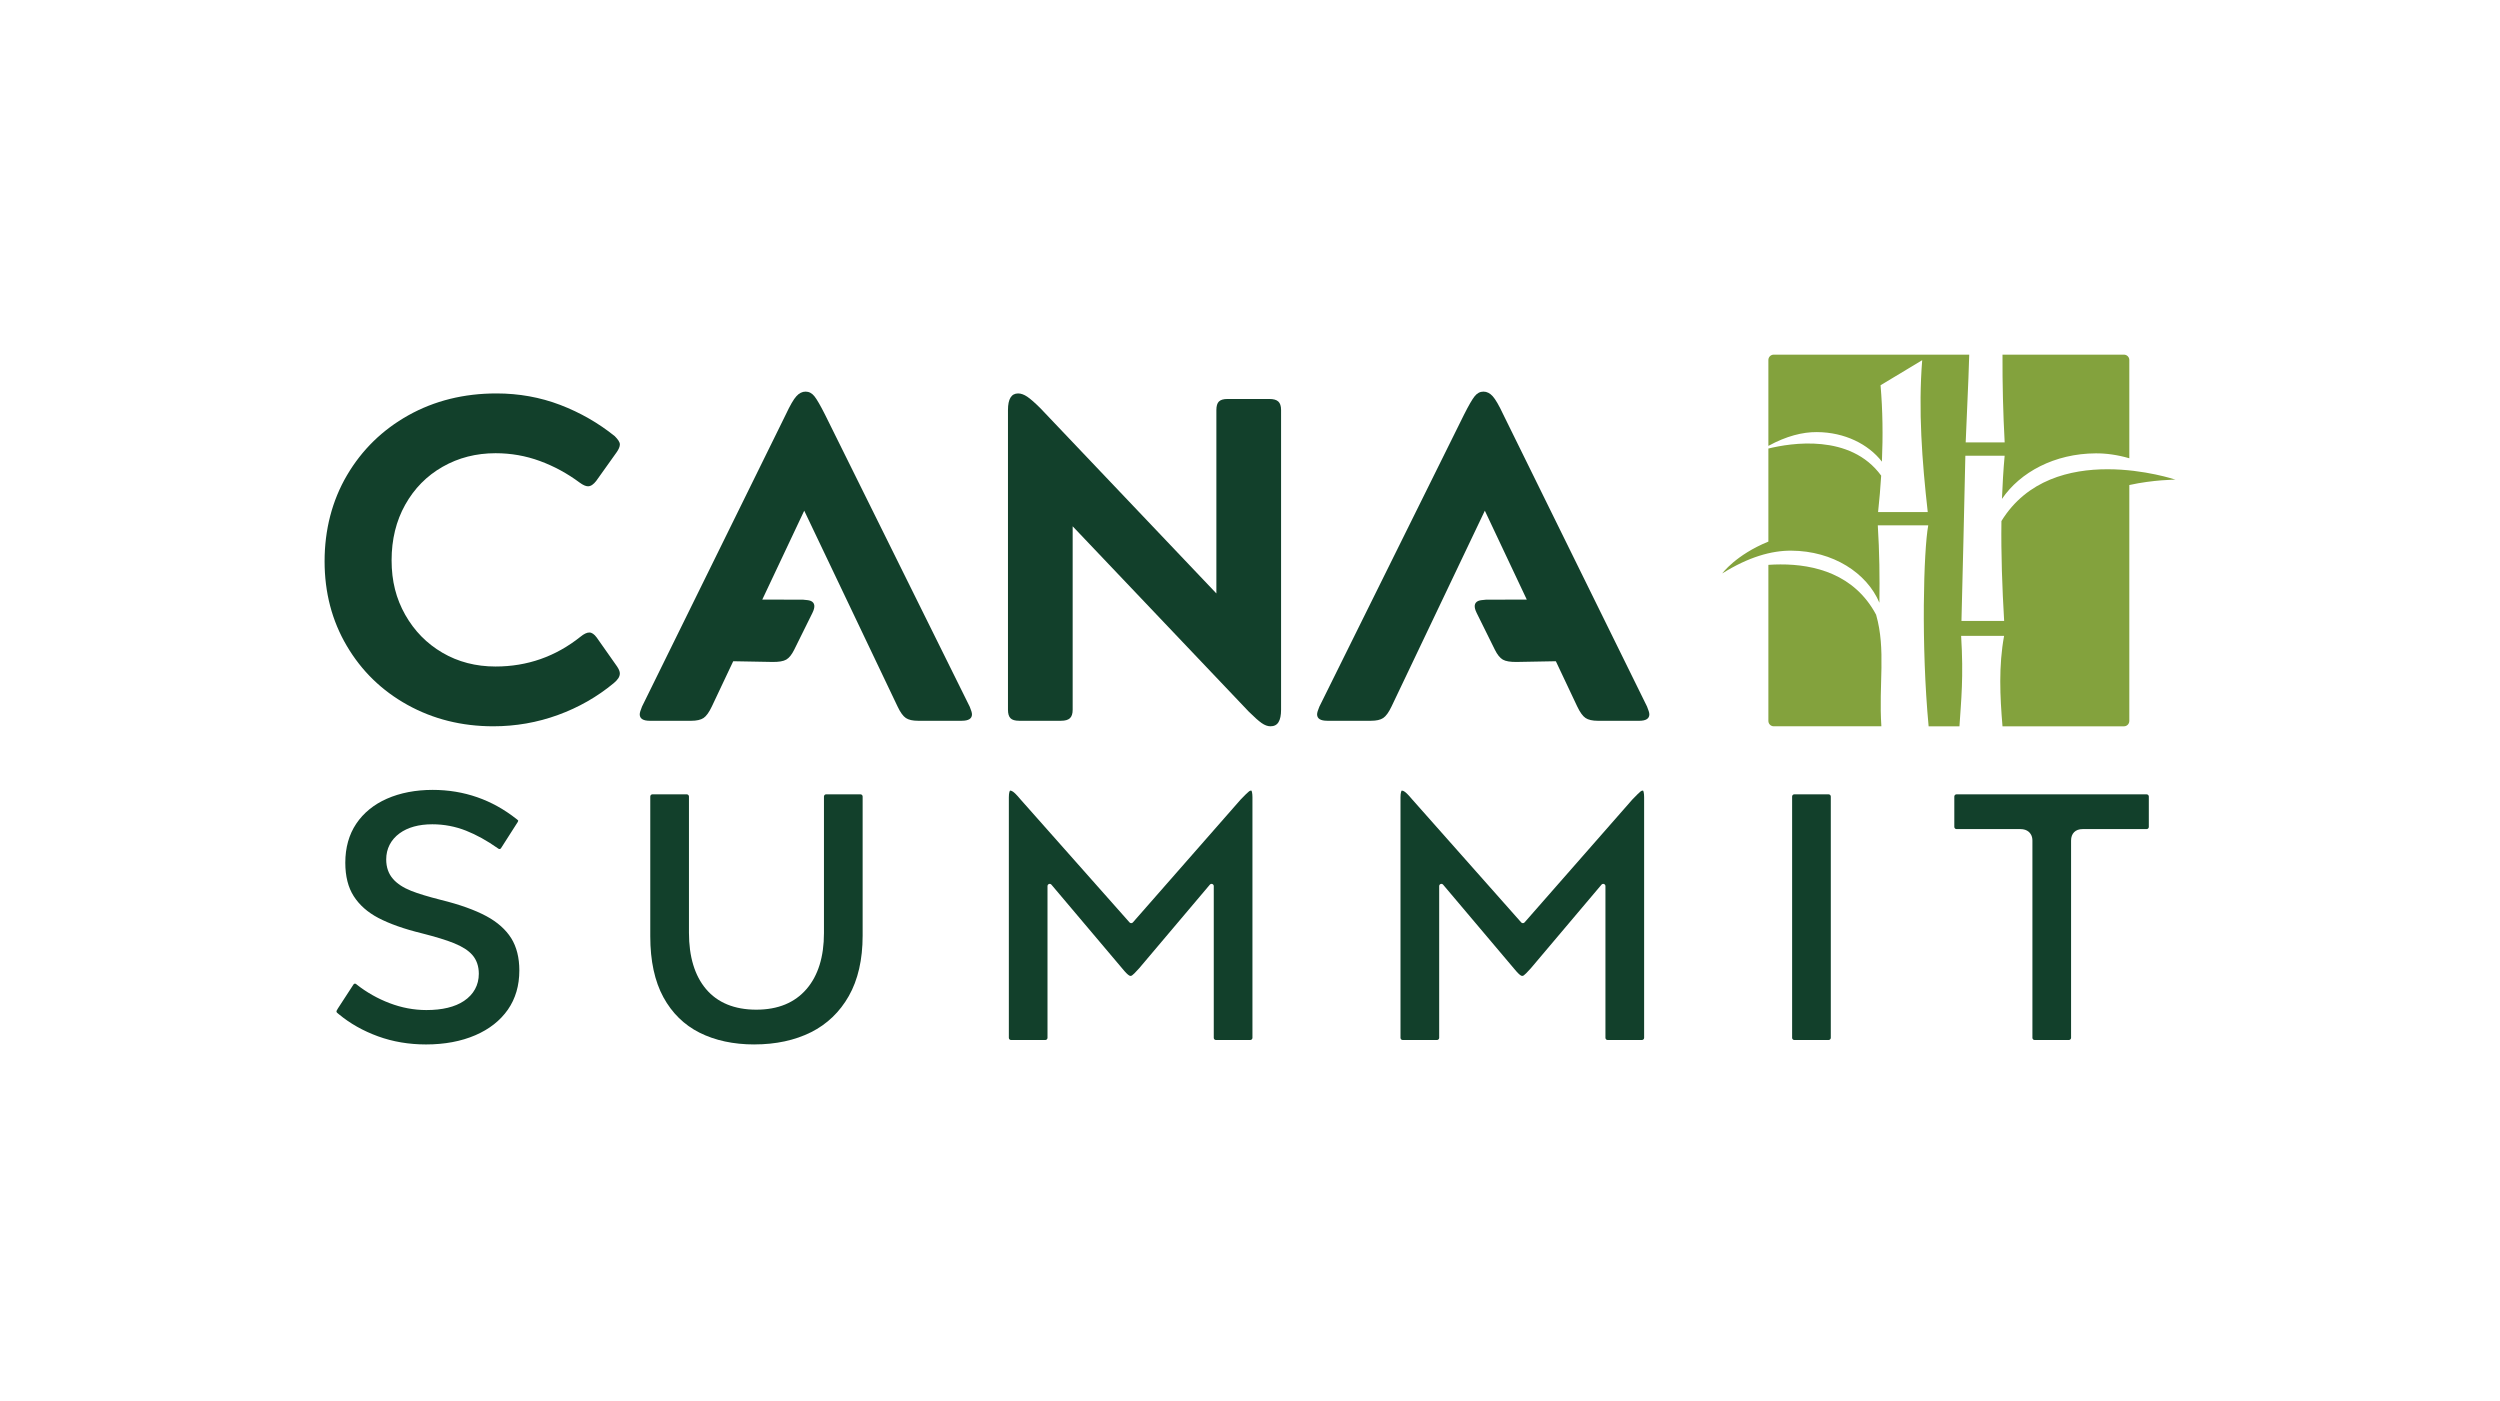
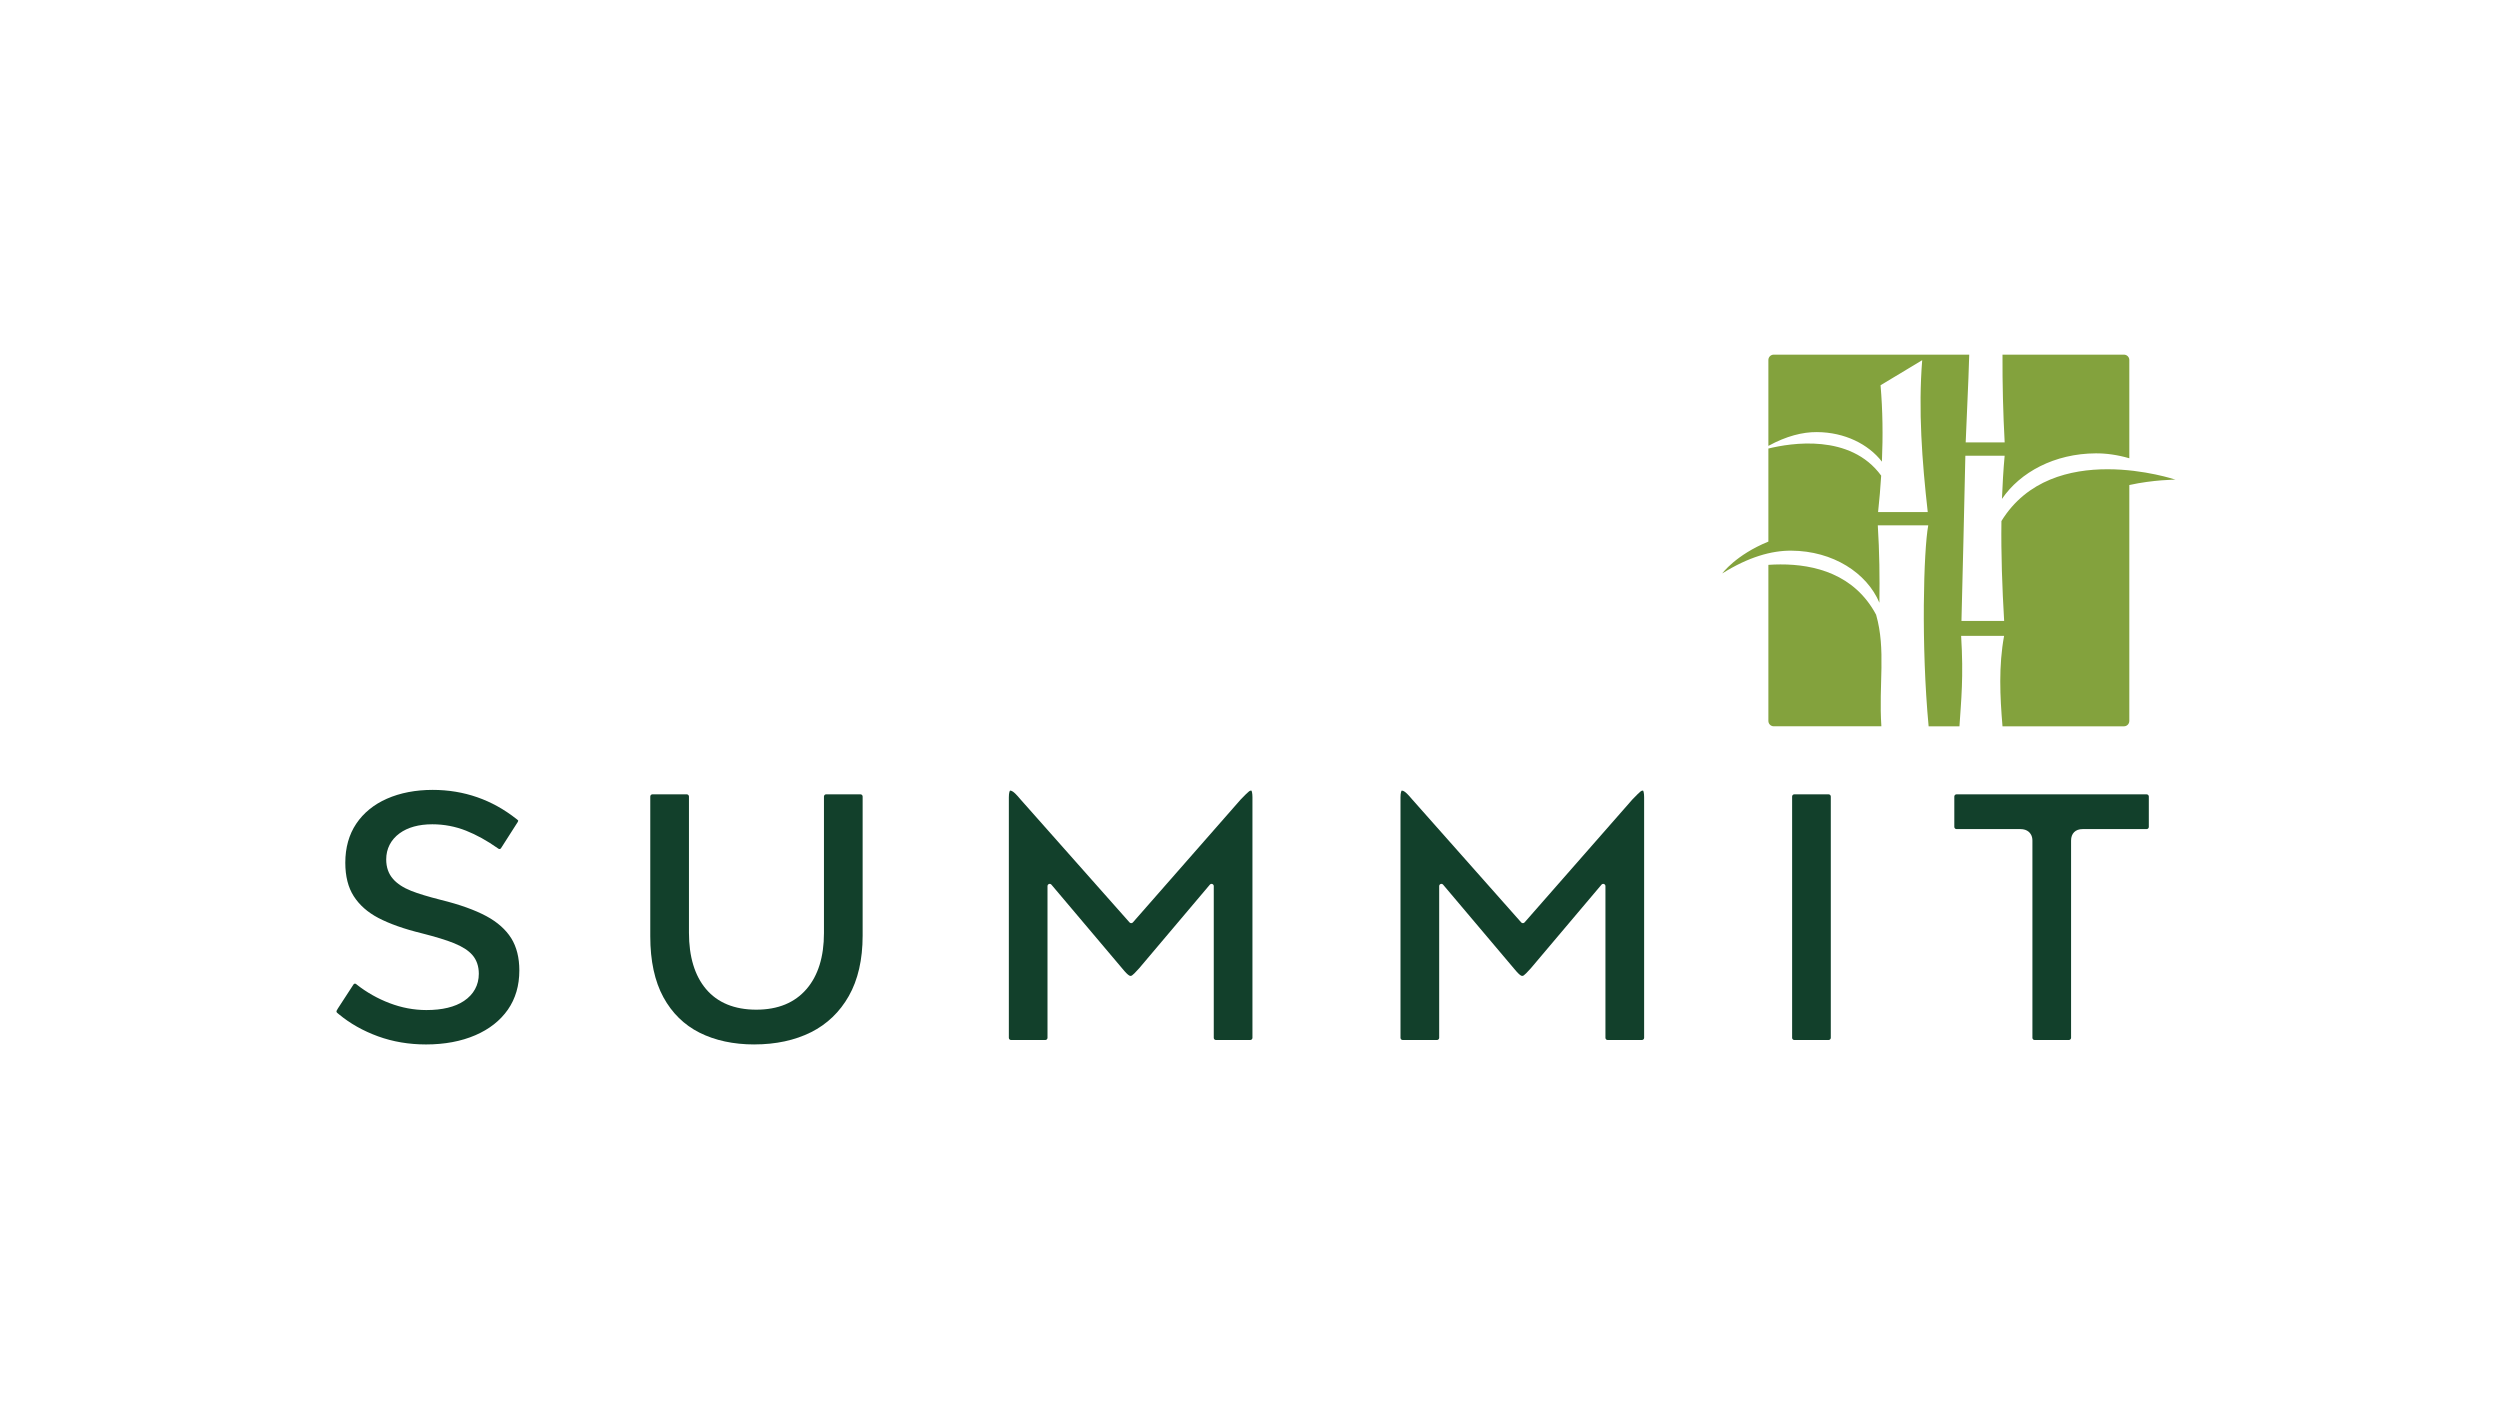
<svg xmlns="http://www.w3.org/2000/svg" width="91" height="51" viewBox="0 0 91 51" fill="none">
  <g id="Logo-CanaSummit-01 1">
    <path id="Vector" d="M68.292 22.379C67.503 20.894 66.038 20.54 64.805 20.545C64.656 20.545 64.51 20.551 64.369 20.561V26.242C64.369 26.35 64.457 26.437 64.565 26.437H68.482C68.381 24.906 68.654 23.652 68.291 22.378L68.292 22.379Z" fill="#83A23D" />
    <path id="Vector_2" d="M72.852 18.965C72.836 20.178 72.88 21.391 72.951 22.603H71.397C71.445 20.656 71.492 18.833 71.539 16.588H72.969C72.922 17.112 72.891 17.636 72.871 18.16C73.534 17.187 74.787 16.509 76.287 16.502C76.666 16.5 77.072 16.555 77.507 16.681V13.104C77.507 12.996 77.419 12.909 77.311 12.909H72.891C72.886 13.981 72.913 15.046 72.97 16.104H71.551C71.591 15.016 71.647 14.075 71.68 12.909H64.565C64.456 12.909 64.369 12.996 64.369 13.104V16.23C65.031 15.869 65.617 15.725 66.132 15.728C67.149 15.733 68.009 16.168 68.502 16.804C68.542 15.867 68.531 14.939 68.452 14.023L69.968 13.111C69.823 14.922 69.961 16.776 70.17 18.64H68.362C68.41 18.196 68.448 17.753 68.475 17.313C67.352 15.772 65.18 16.127 64.369 16.327V19.714C63.182 20.198 62.69 20.873 62.69 20.873C63.648 20.273 64.481 20.04 65.201 20.044C66.725 20.052 67.956 20.859 68.41 21.939C68.424 21.025 68.412 20.091 68.352 19.123H70.188C70.019 20.035 69.925 23.496 70.202 26.438H71.324C71.386 25.489 71.478 24.652 71.385 23.145H72.949C72.748 24.242 72.799 25.34 72.891 26.438H77.311C77.42 26.438 77.507 26.35 77.507 26.242V17.655C78.385 17.461 79.186 17.459 79.186 17.459C79.186 17.459 74.709 15.948 72.852 18.966V18.965Z" fill="#83A23D" />
    <g id="Group">
-       <path id="Vector_3" d="M48.027 25.718L53.291 15.092C53.46 14.757 53.589 14.534 53.678 14.423C53.768 14.311 53.874 14.255 53.998 14.255C54.121 14.255 54.233 14.311 54.334 14.423C54.435 14.534 54.564 14.757 54.721 15.092L59.952 25.718C60.008 25.852 60.036 25.947 60.036 26.002C60.036 26.158 59.913 26.237 59.666 26.237H58.169C57.967 26.237 57.815 26.203 57.715 26.136C57.614 26.069 57.513 25.93 57.412 25.718L56.633 24.069L55.214 24.095C54.978 24.099 54.808 24.07 54.703 24.01C54.598 23.949 54.501 23.829 54.412 23.648L53.751 22.312C53.642 22.092 53.657 21.948 53.799 21.878C53.849 21.854 53.947 21.837 54.093 21.828L55.575 21.825L54.048 18.589L50.651 25.718C50.55 25.93 50.449 26.069 50.348 26.136C50.247 26.203 50.101 26.236 49.91 26.236H48.312C48.066 26.236 47.942 26.158 47.942 26.002C47.942 25.946 47.97 25.851 48.026 25.718L48.027 25.718Z" fill="#12402B" />
-       <path id="Vector_4" d="M21.133 23.174C21.256 23.074 21.362 23.023 21.452 23.023C21.541 23.023 21.631 23.084 21.721 23.207L22.462 24.261C22.529 24.362 22.562 24.445 22.562 24.512C22.562 24.568 22.546 24.624 22.512 24.68C22.478 24.736 22.422 24.797 22.343 24.864C21.738 25.366 21.059 25.753 20.308 26.026C19.557 26.299 18.772 26.437 17.954 26.437C16.81 26.437 15.77 26.177 14.834 25.659C13.897 25.14 13.16 24.423 12.622 23.508C12.083 22.594 11.815 21.567 11.815 20.429C11.815 19.291 12.086 18.226 12.63 17.3C13.174 16.374 13.919 15.646 14.867 15.116C15.815 14.587 16.883 14.321 18.072 14.321C18.89 14.321 19.664 14.461 20.393 14.739C21.122 15.019 21.783 15.398 22.378 15.877C22.433 15.934 22.479 15.986 22.512 16.036C22.546 16.087 22.563 16.134 22.563 16.179C22.563 16.257 22.523 16.352 22.445 16.463L21.706 17.5C21.605 17.634 21.504 17.701 21.403 17.701C21.324 17.701 21.223 17.657 21.1 17.567C20.651 17.233 20.169 16.971 19.653 16.781C19.137 16.591 18.599 16.497 18.038 16.497C17.332 16.497 16.69 16.661 16.113 16.99C15.535 17.319 15.081 17.78 14.75 18.371C14.419 18.962 14.254 19.637 14.254 20.396C14.254 21.154 14.419 21.793 14.75 22.378C15.081 22.964 15.532 23.424 16.104 23.759C16.676 24.094 17.321 24.261 18.038 24.261C19.194 24.261 20.225 23.899 21.133 23.174L21.133 23.174Z" fill="#12402B" />
-       <path id="Vector_5" d="M44.369 14.615C44.431 14.553 44.534 14.523 44.68 14.523H46.21C46.356 14.523 46.462 14.553 46.53 14.615C46.597 14.676 46.631 14.779 46.631 14.924V25.834C46.631 26.035 46.6 26.186 46.538 26.286C46.477 26.387 46.379 26.437 46.244 26.437C46.143 26.437 46.036 26.398 45.925 26.32C45.812 26.241 45.655 26.102 45.453 25.901L39.045 19.157V25.834C39.045 25.98 39.011 26.083 38.944 26.144C38.877 26.206 38.77 26.236 38.625 26.236H37.094C36.948 26.236 36.844 26.206 36.783 26.144C36.721 26.083 36.69 25.98 36.69 25.834V14.924C36.69 14.522 36.814 14.321 37.061 14.321C37.161 14.321 37.271 14.36 37.389 14.438C37.506 14.517 37.666 14.656 37.868 14.857L44.276 21.601V14.923C44.276 14.779 44.307 14.675 44.369 14.614L44.369 14.615Z" fill="#12402B" />
-       <path id="Vector_6" d="M35.295 25.718L30.031 15.092C29.862 14.757 29.733 14.534 29.644 14.423C29.554 14.311 29.448 14.255 29.324 14.255C29.201 14.255 29.089 14.311 28.988 14.423C28.887 14.534 28.758 14.757 28.601 15.092L23.37 25.718C23.314 25.852 23.286 25.947 23.286 26.002C23.286 26.158 23.409 26.237 23.656 26.237H25.154C25.355 26.237 25.507 26.203 25.608 26.136C25.709 26.069 25.809 25.93 25.91 25.718L26.689 24.069L28.108 24.095C28.344 24.099 28.514 24.07 28.619 24.01C28.724 23.949 28.821 23.829 28.91 23.648L29.571 22.312C29.68 22.092 29.665 21.948 29.523 21.878C29.473 21.854 29.375 21.837 29.23 21.828L27.747 21.825L29.274 18.589L32.672 25.718C32.772 25.93 32.873 26.069 32.974 26.136C33.075 26.203 33.221 26.236 33.412 26.236H35.01C35.256 26.236 35.38 26.158 35.38 26.002C35.38 25.946 35.352 25.851 35.296 25.718L35.295 25.718Z" fill="#12402B" />
-     </g>
+       </g>
    <g id="Group_2">
      <path id="Vector_7" d="M15.506 38.018C14.888 38.018 14.301 37.919 13.762 37.723C13.223 37.527 12.741 37.256 12.332 36.916L12.326 36.911C12.301 36.892 12.282 36.876 12.268 36.862C12.247 36.842 12.242 36.811 12.255 36.786C12.266 36.765 12.28 36.739 12.3 36.707L12.868 35.834C12.868 35.834 12.868 35.833 12.869 35.832C12.89 35.8 12.935 35.795 12.965 35.821C12.968 35.823 12.97 35.826 12.974 35.829L12.979 35.834L12.986 35.839C13.347 36.123 13.749 36.35 14.18 36.514C14.617 36.681 15.067 36.766 15.52 36.766C16.1 36.766 16.56 36.655 16.888 36.435C17.242 36.199 17.429 35.857 17.429 35.446C17.429 35.172 17.35 34.941 17.194 34.762C17.049 34.596 16.831 34.456 16.526 34.332C16.247 34.219 15.863 34.102 15.35 33.971C14.711 33.815 14.181 33.627 13.772 33.413C13.383 33.209 13.082 32.943 12.876 32.621C12.672 32.304 12.569 31.894 12.569 31.405C12.569 30.855 12.703 30.377 12.967 29.984C13.233 29.589 13.608 29.283 14.082 29.074C14.567 28.86 15.129 28.752 15.75 28.752C16.888 28.752 17.916 29.11 18.806 29.817L18.811 29.82L18.815 29.823C18.855 29.852 18.863 29.87 18.864 29.872C18.864 29.872 18.862 29.904 18.813 29.973L18.81 29.977L18.237 30.874C18.237 30.874 18.237 30.874 18.237 30.875C18.218 30.905 18.177 30.914 18.147 30.895C18.137 30.889 18.127 30.881 18.115 30.873L18.112 30.871C17.728 30.6 17.342 30.387 16.965 30.237C16.576 30.083 16.163 30.004 15.737 30.004C15.244 30.004 14.842 30.116 14.543 30.334C14.226 30.567 14.058 30.896 14.058 31.284C14.058 31.569 14.142 31.808 14.308 31.996C14.459 32.168 14.68 32.313 14.963 32.425C15.22 32.528 15.587 32.639 16.056 32.758C16.729 32.924 17.284 33.122 17.706 33.349C18.108 33.566 18.412 33.837 18.61 34.153C18.805 34.467 18.904 34.862 18.904 35.325C18.904 35.873 18.764 36.352 18.488 36.749C18.209 37.149 17.811 37.463 17.305 37.681C16.787 37.905 16.183 38.018 15.507 38.018H15.506Z" fill="#12402B" />
      <path id="Vector_8" d="M27.461 38.018C26.7 38.018 26.026 37.873 25.459 37.587C24.902 37.306 24.461 36.873 24.148 36.3C23.831 35.719 23.67 34.974 23.67 34.086V28.994C23.67 28.994 23.67 28.993 23.67 28.992C23.67 28.949 23.706 28.913 23.75 28.913C23.75 28.913 23.75 28.913 23.751 28.913H24.983C24.988 28.913 24.993 28.913 24.998 28.913C25.042 28.915 25.077 28.949 25.078 28.992V28.993V33.95C25.078 34.822 25.286 35.511 25.697 35.999C26.117 36.498 26.734 36.752 27.528 36.752C28.323 36.752 28.928 36.499 29.358 36.001C29.779 35.513 29.992 34.828 29.992 33.964V28.993C29.992 28.993 29.992 28.992 29.992 28.992C29.992 28.949 30.029 28.913 30.072 28.913C30.072 28.913 30.073 28.913 30.074 28.913H31.305C31.311 28.913 31.316 28.913 31.321 28.913C31.364 28.914 31.4 28.949 31.4 28.992V28.993V34.057C31.4 34.927 31.231 35.666 30.897 36.255C30.566 36.838 30.104 37.281 29.524 37.572C28.934 37.867 28.239 38.017 27.461 38.017V38.018Z" fill="#12402B" />
      <path id="Vector_9" d="M44.275 37.856C44.269 37.856 44.263 37.856 44.258 37.856C44.215 37.855 44.181 37.82 44.181 37.777C44.181 37.777 44.181 37.776 44.181 37.776V32.254C44.181 32.178 44.087 32.144 44.038 32.202L41.464 35.247C41.314 35.417 41.243 35.478 41.214 35.499C41.204 35.506 41.196 35.511 41.189 35.515C41.166 35.528 41.138 35.527 41.114 35.514C41.106 35.51 41.096 35.504 41.084 35.495C41.053 35.475 40.984 35.417 40.85 35.253L38.272 32.202C38.223 32.144 38.129 32.178 38.129 32.254V37.776C38.129 37.776 38.129 37.777 38.129 37.777C38.129 37.82 38.094 37.855 38.052 37.856C38.046 37.856 38.041 37.856 38.035 37.856H36.803C36.803 37.856 36.802 37.856 36.801 37.856C36.758 37.856 36.722 37.821 36.722 37.777C36.722 37.777 36.722 37.776 36.722 37.776V29.021C36.722 28.847 36.755 28.791 36.763 28.779C36.766 28.779 36.77 28.778 36.776 28.778C36.804 28.778 36.838 28.793 36.877 28.82C36.92 28.851 37.002 28.924 37.143 29.094L37.148 29.1L41.115 33.576C41.148 33.613 41.205 33.612 41.237 33.576L45.16 29.103C45.328 28.926 45.415 28.847 45.459 28.811C45.5 28.778 45.526 28.778 45.535 28.778C45.544 28.778 45.55 28.779 45.554 28.78C45.566 28.803 45.589 28.87 45.589 29.021V37.776C45.589 37.776 45.589 37.777 45.589 37.777C45.589 37.821 45.553 37.856 45.509 37.856H45.508H44.277H44.275Z" fill="#12402B" />
      <path id="Vector_10" d="M58.532 37.856C58.526 37.856 58.52 37.856 58.515 37.856C58.472 37.855 58.438 37.82 58.438 37.777C58.438 37.777 58.438 37.776 58.438 37.776V32.254C58.438 32.178 58.343 32.144 58.294 32.202L55.721 35.247C55.571 35.417 55.5 35.478 55.471 35.499C55.461 35.506 55.453 35.511 55.446 35.515C55.422 35.528 55.394 35.527 55.371 35.514C55.363 35.51 55.353 35.504 55.34 35.495C55.31 35.475 55.241 35.417 55.107 35.253L52.529 32.202C52.48 32.144 52.386 32.178 52.386 32.254V37.776C52.386 37.776 52.386 37.777 52.386 37.777C52.386 37.82 52.351 37.855 52.308 37.856C52.303 37.856 52.297 37.856 52.291 37.856H51.06C51.06 37.856 51.059 37.856 51.058 37.856C51.014 37.856 50.978 37.821 50.978 37.777C50.978 37.777 50.978 37.776 50.978 37.776V29.021C50.978 28.847 51.012 28.791 51.02 28.779C51.023 28.779 51.026 28.778 51.032 28.778C51.061 28.778 51.095 28.793 51.133 28.82C51.177 28.851 51.259 28.924 51.399 29.094L51.405 29.1L55.372 33.576C55.404 33.613 55.462 33.612 55.494 33.576L59.417 29.103C59.585 28.926 59.672 28.847 59.715 28.811C59.757 28.778 59.782 28.778 59.792 28.778C59.801 28.778 59.807 28.779 59.811 28.78C59.823 28.803 59.846 28.87 59.846 29.021V37.776C59.846 37.776 59.846 37.777 59.846 37.777C59.846 37.821 59.81 37.856 59.766 37.856H59.765H58.533H58.532Z" fill="#12402B" />
      <path id="Vector_11" d="M65.314 37.856C65.314 37.856 65.314 37.856 65.313 37.856C65.269 37.856 65.233 37.821 65.233 37.777C65.233 37.777 65.233 37.776 65.233 37.776V28.994C65.233 28.994 65.233 28.993 65.233 28.992C65.233 28.949 65.269 28.913 65.313 28.913C65.313 28.913 65.314 28.913 65.314 28.913H66.546C66.552 28.913 66.557 28.913 66.561 28.913C66.605 28.915 66.641 28.949 66.641 28.992V28.993V37.775C66.641 37.775 66.641 37.776 66.641 37.777C66.641 37.819 66.606 37.855 66.564 37.856C66.559 37.856 66.552 37.856 66.547 37.856H65.315L65.314 37.856Z" fill="#12402B" />
      <path id="Vector_12" d="M74.061 37.856C74.061 37.856 74.06 37.856 74.059 37.856C74.016 37.856 73.98 37.821 73.98 37.777C73.98 37.777 73.98 37.776 73.98 37.776V30.597C73.98 30.427 73.907 30.33 73.847 30.278C73.769 30.212 73.668 30.179 73.546 30.179H71.217H71.216C71.173 30.179 71.137 30.143 71.137 30.1C71.137 30.1 71.137 30.099 71.137 30.098V28.994V28.993C71.137 28.95 71.173 28.914 71.216 28.914H71.217H78.136C78.136 28.914 78.137 28.914 78.137 28.914C78.181 28.914 78.217 28.95 78.217 28.993V28.994V30.098C78.217 30.098 78.217 30.099 78.217 30.1C78.217 30.143 78.181 30.179 78.137 30.179C78.137 30.179 78.136 30.179 78.136 30.179H75.807C75.677 30.179 75.573 30.217 75.499 30.29C75.425 30.364 75.387 30.467 75.387 30.597V37.776V37.777C75.387 37.82 75.351 37.855 75.308 37.856C75.303 37.856 75.298 37.856 75.292 37.856H74.061V37.856Z" fill="#12402B" />
    </g>
  </g>
</svg>